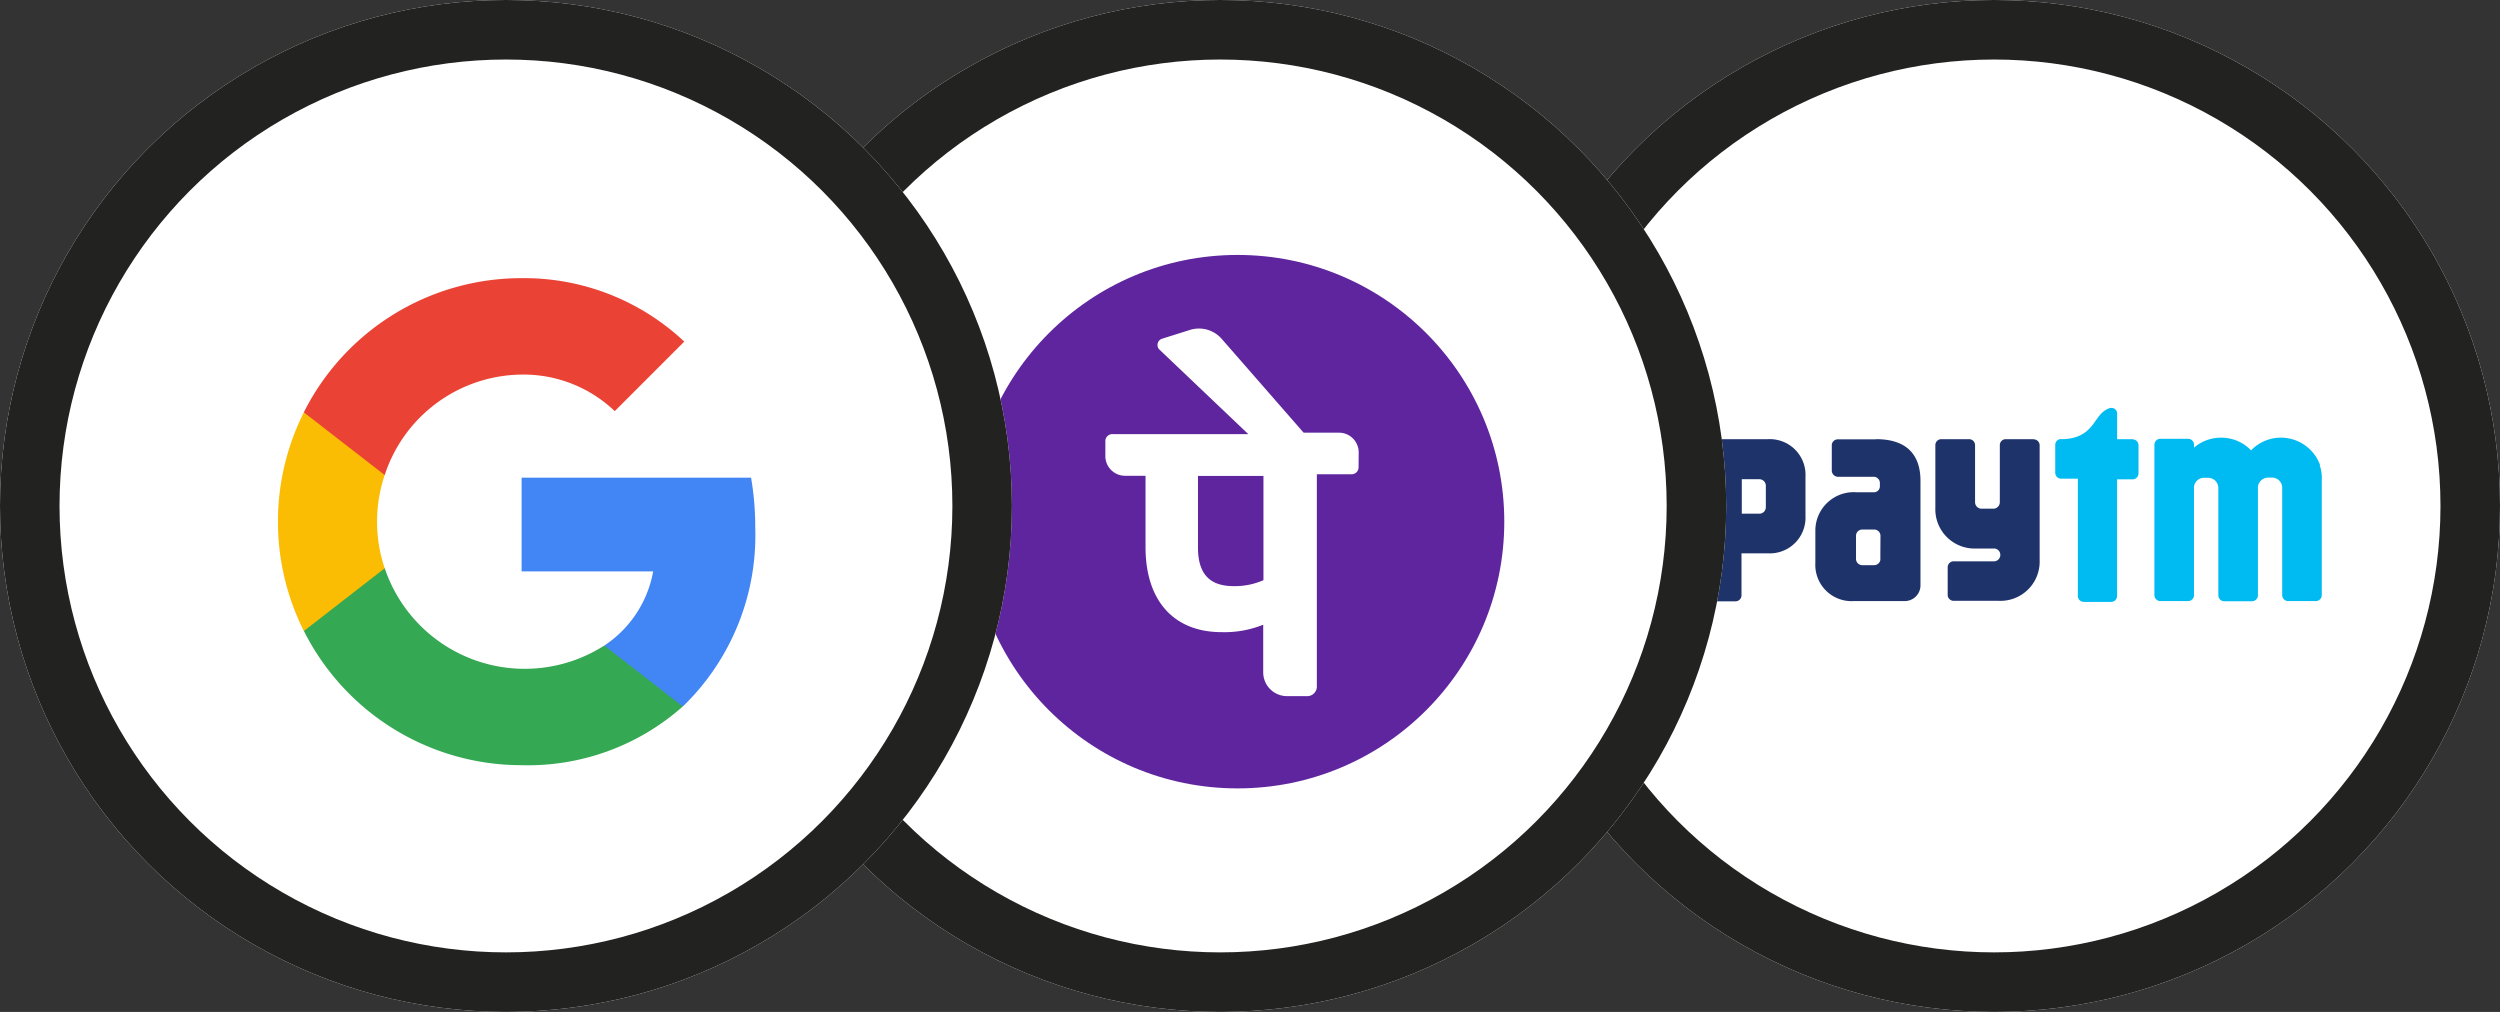
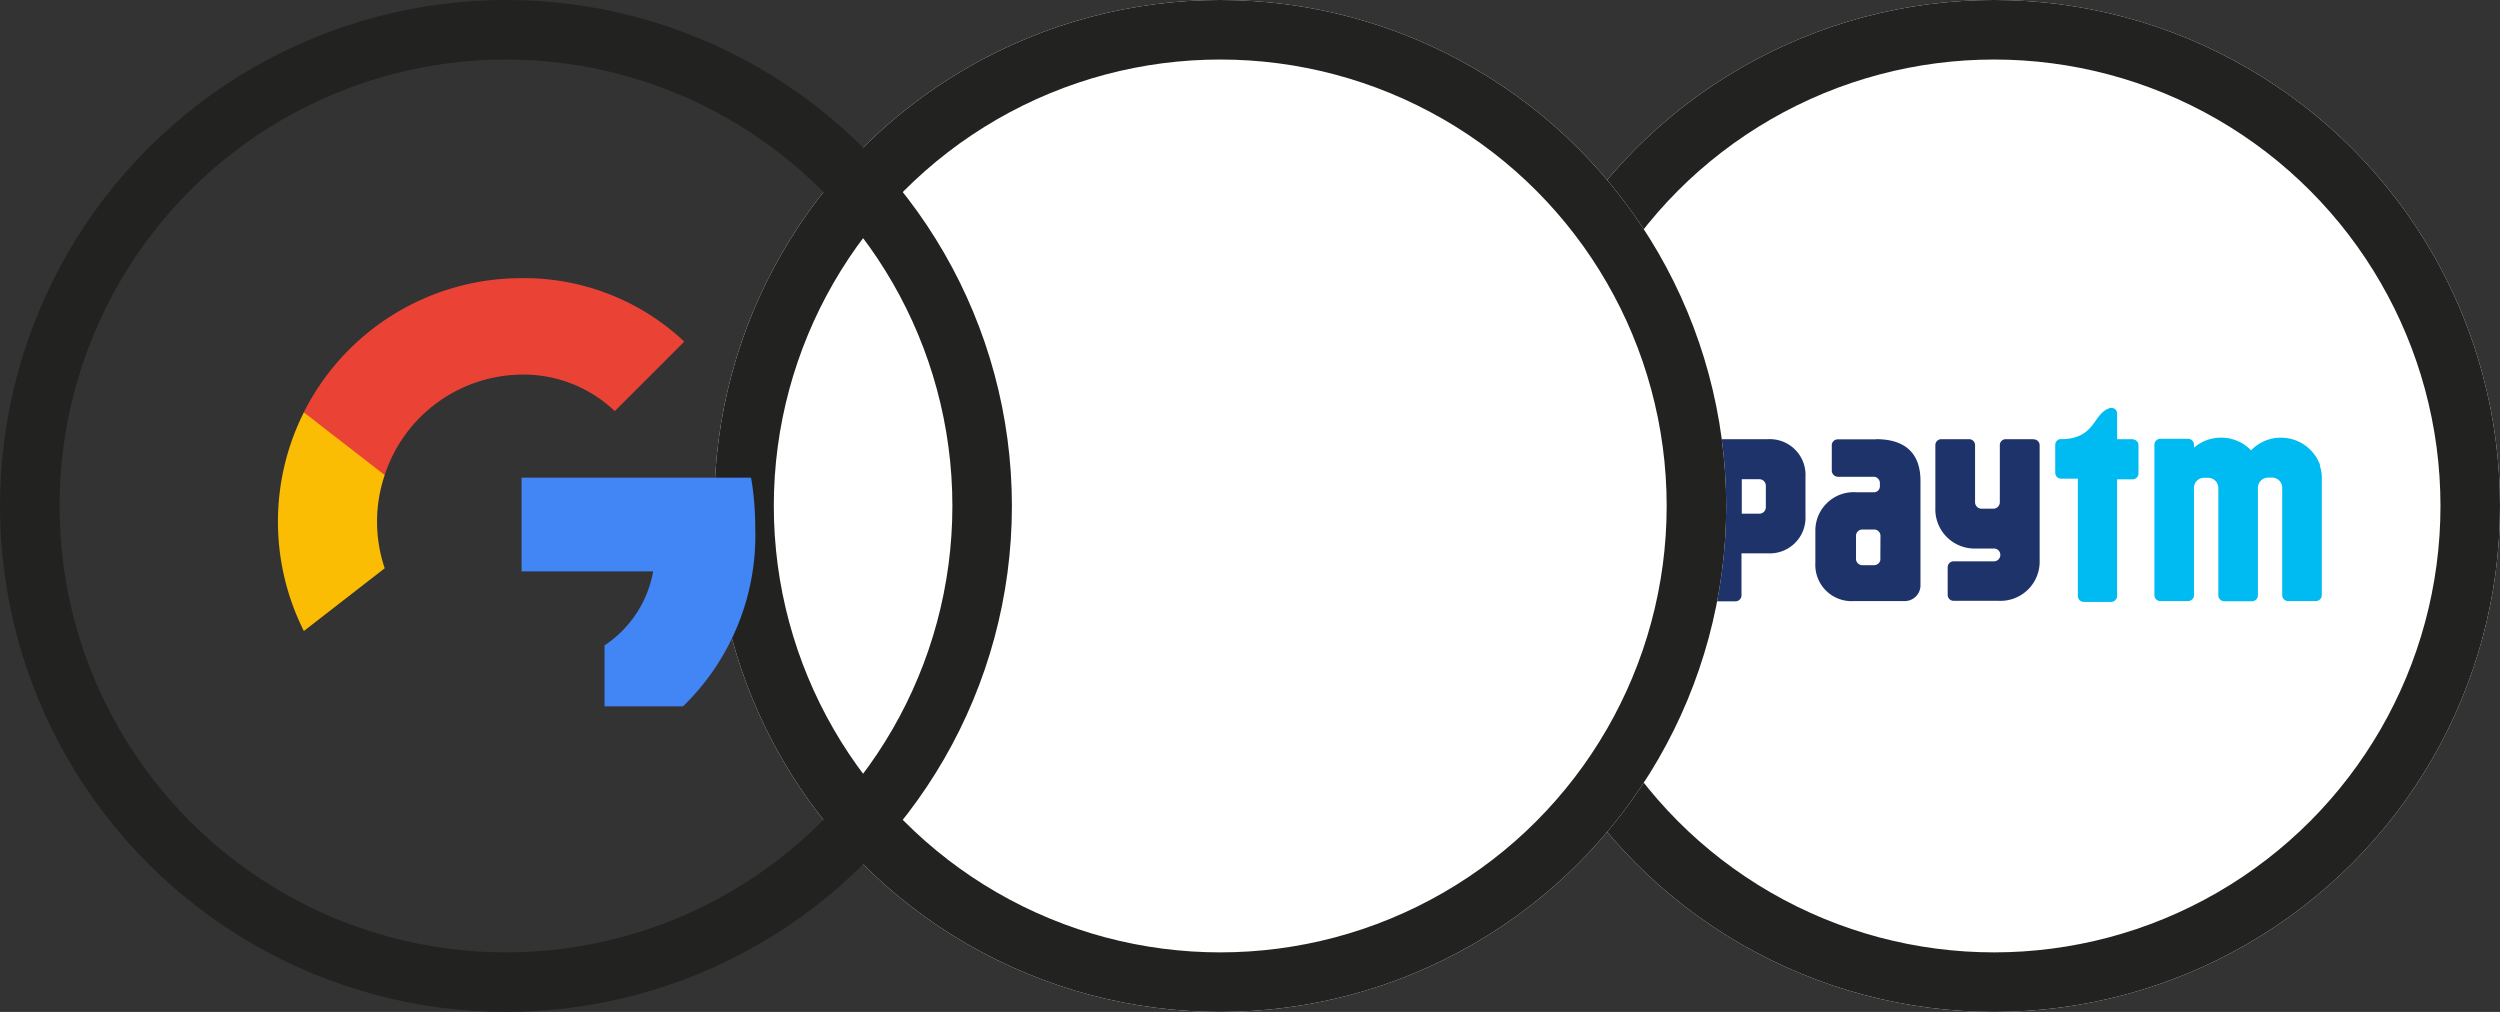
<svg xmlns="http://www.w3.org/2000/svg" width="42" height="17" viewBox="0 0 42 17">
  <rect x="0" y="0" width="42" height="17" fill="#333333" stroke="none" />
  <g id="Group_235" data-name="Group 235" transform="translate(0.362)">
    <g id="Group_232" data-name="Group 232" transform="translate(25)">
      <g id="Ellipse_1" data-name="Ellipse 1" transform="translate(-0.362)" fill="#fff" stroke="#222221" stroke-width="1">
        <circle cx="8.5" cy="8.5" r="8.5" stroke="none" />
        <circle cx="8.5" cy="8.5" r="8" fill="none" />
      </g>
      <g id="Paytm-Logo.wine" transform="translate(3.228 6.853)">
        <path id="Path_117" data-name="Path 117" d="M14.037.964A.7.7,0,0,0,13.382.5h-.006a.692.692,0,0,0-.5.213.692.692,0,0,0-.5-.213h-.006a.69.69,0,0,0-.453.168V.614a.1.1,0,0,0-.1-.095h-.465a.1.1,0,0,0-.1.1V3.145a.1.1,0,0,0,.1.1h.465a.1.1,0,0,0,.1-.089V1.348a.163.163,0,0,1,0-.018.169.169,0,0,1,.16-.156h.086a.181.181,0,0,1,.1.038.171.171,0,0,1,.063.136l0,1.8a.1.1,0,0,0,.1.1h.465a.1.1,0,0,0,.1-.1V1.345a.171.171,0,0,1,.076-.145.189.189,0,0,1,.085-.029h.086a.17.17,0,0,1,.161.174l0,1.8a.1.1,0,0,0,.1.1h.465a.1.1,0,0,0,.1-.1V1.209a.647.647,0,0,0-.035-.246M10.892.526h-.266V.094A.094.094,0,0,0,10.532,0l-.018,0c-.295.081-.236.489-.773.524H9.689l-.023,0h0a.1.1,0,0,0-.08.1v.465a.1.1,0,0,0,.1.1h.28v1.97a.1.1,0,0,0,.1.1h.459a.1.1,0,0,0,.1-.1V1.2h.26a.1.1,0,0,0,.1-.1V.628a.1.1,0,0,0-.1-.1" transform="translate(-3.648)" fill="#00baf2" />
        <path id="Path_118" data-name="Path 118" d="M5.572.848H5.107a.1.1,0,0,0-.1.1v.961a.109.109,0,0,1-.109.107H4.7a.109.109,0,0,1-.109-.109l0-.959a.1.1,0,0,0-.1-.1H4.024a.1.1,0,0,0-.1.1V2a.659.659,0,0,0,.685.685s.3,0,.309,0a.108.108,0,0,1,0,.215l-.008,0-.679,0a.1.1,0,0,0-.1.1v.464a.1.1,0,0,0,.1.1h.76a.659.659,0,0,0,.685-.685V.951a.1.1,0,0,0-.1-.1m-4.5.851v.287A.109.109,0,0,1,.967,2.1H.672V1.521H.967a.109.109,0,0,1,.109.109ZM1.116.848H.1a.1.1,0,0,0-.1.1v.458s0,0,0,.006v2.06a.1.1,0,0,0,.094.1H.567a.1.1,0,0,0,.1-.1l0-.706h.444a.6.6,0,0,0,.631-.632V1.481A.6.6,0,0,0,1.116.848ZM3,2.79v.073A.107.107,0,0,1,3,2.88a.108.108,0,0,1-.108.085H2.7a.106.106,0,0,1-.109-.1V2.775s0,0,0,0V2.466h0a.106.106,0,0,1,.109-.1h.193a.106.106,0,0,1,.109.1ZM2.929.851H2.284a.1.1,0,0,0-.1.1v.181s0,0,0,0,0,0,0,0v.248a.106.106,0,0,0,.109.1H2.9a.107.107,0,0,1,.092.1v.06a.1.1,0,0,1-.09.1H2.6a.645.645,0,0,0-.692.646v.54a.609.609,0,0,0,.649.642H3.4a.265.265,0,0,0,.274-.255V1.548c0-.427-.22-.7-.747-.7Z" transform="translate(0 -0.323)" fill="#1f336b" />
      </g>
    </g>
    <g id="Group_234" data-name="Group 234" transform="translate(12)">
      <g id="Ellipse_2" data-name="Ellipse 2" transform="translate(-0.362)" fill="#fff" stroke="#222221" stroke-width="1">
        <circle cx="8.5" cy="8.5" r="8.5" stroke="none" />
        <circle cx="8.5" cy="8.5" r="8" fill="none" />
      </g>
      <g id="Group_189" data-name="Group 189" transform="translate(3.948 4.282)">
-         <circle id="ellipse30" cx="4.481" cy="4.481" r="4.481" transform="translate(0 8.963) rotate(-90)" fill="#5f259f" />
        <path id="path36" d="M13.281,7.026a.331.331,0,0,0-.325-.325h-.6L10.978,5.123a.507.507,0,0,0-.526-.15l-.476.15a.111.111,0,0,0-.05.175l1.5,1.427H9.15a.118.118,0,0,0-.125.125V7.1a.331.331,0,0,0,.325.325H9.7v1.2c0,.9.476,1.427,1.277,1.427a1.732,1.732,0,0,0,.7-.125v.8a.4.4,0,0,0,.4.4h.351a.162.162,0,0,0,.15-.15V7.4h.576a.118.118,0,0,0,.125-.125Zm-1.6,2.153a1.193,1.193,0,0,1-.5.1c-.4,0-.6-.2-.6-.651v-1.2h1.1Z" transform="translate(-6.765 -3.714)" fill="#fff" />
      </g>
    </g>
    <g id="Group_233" data-name="Group 233">
      <g id="Ellipse_3" data-name="Ellipse 3" transform="translate(-0.362)" fill="#fff" stroke="#222221" stroke-width="1">
-         <circle cx="8.5" cy="8.5" r="8.5" stroke="none" />
        <circle cx="8.5" cy="8.5" r="8" fill="none" />
      </g>
      <g id="Google_Pay-Logo.wine" transform="translate(4.307 4.673)">
        <path id="Path_113" data-name="Path 113" d="M75.925,59.837a4.873,4.873,0,0,0-.07-.832H72V60.58h2.21a1.894,1.894,0,0,1-.817,1.243v1.023h1.319A4,4,0,0,0,75.925,59.837Z" transform="translate(-67.906 -55.653)" fill="#4285f4" />
-         <path id="Path_114" data-name="Path 114" d="M11.322,89.093a3.915,3.915,0,0,0,2.711-.987l-1.319-1.023a2.481,2.481,0,0,1-3.689-1.3H7.667v1.054A4.091,4.091,0,0,0,11.322,89.093Z" transform="translate(-7.231 -80.911)" fill="#34a853" />
        <path id="Path_115" data-name="Path 115" d="M1.794,42.295a2.451,2.451,0,0,1,0-1.566V39.675H.436a4.091,4.091,0,0,0,0,3.674Z" transform="translate(0 -37.421)" fill="#fbbc04" />
        <path id="Path_116" data-name="Path 116" d="M11.323,1.62a2.221,2.221,0,0,1,1.569.614L14.06,1.066A3.93,3.93,0,0,0,11.323,0,4.091,4.091,0,0,0,7.668,2.254L9.027,3.308A2.447,2.447,0,0,1,11.323,1.62Z" transform="translate(-7.233 0)" fill="#ea4335" />
      </g>
    </g>
  </g>
</svg>